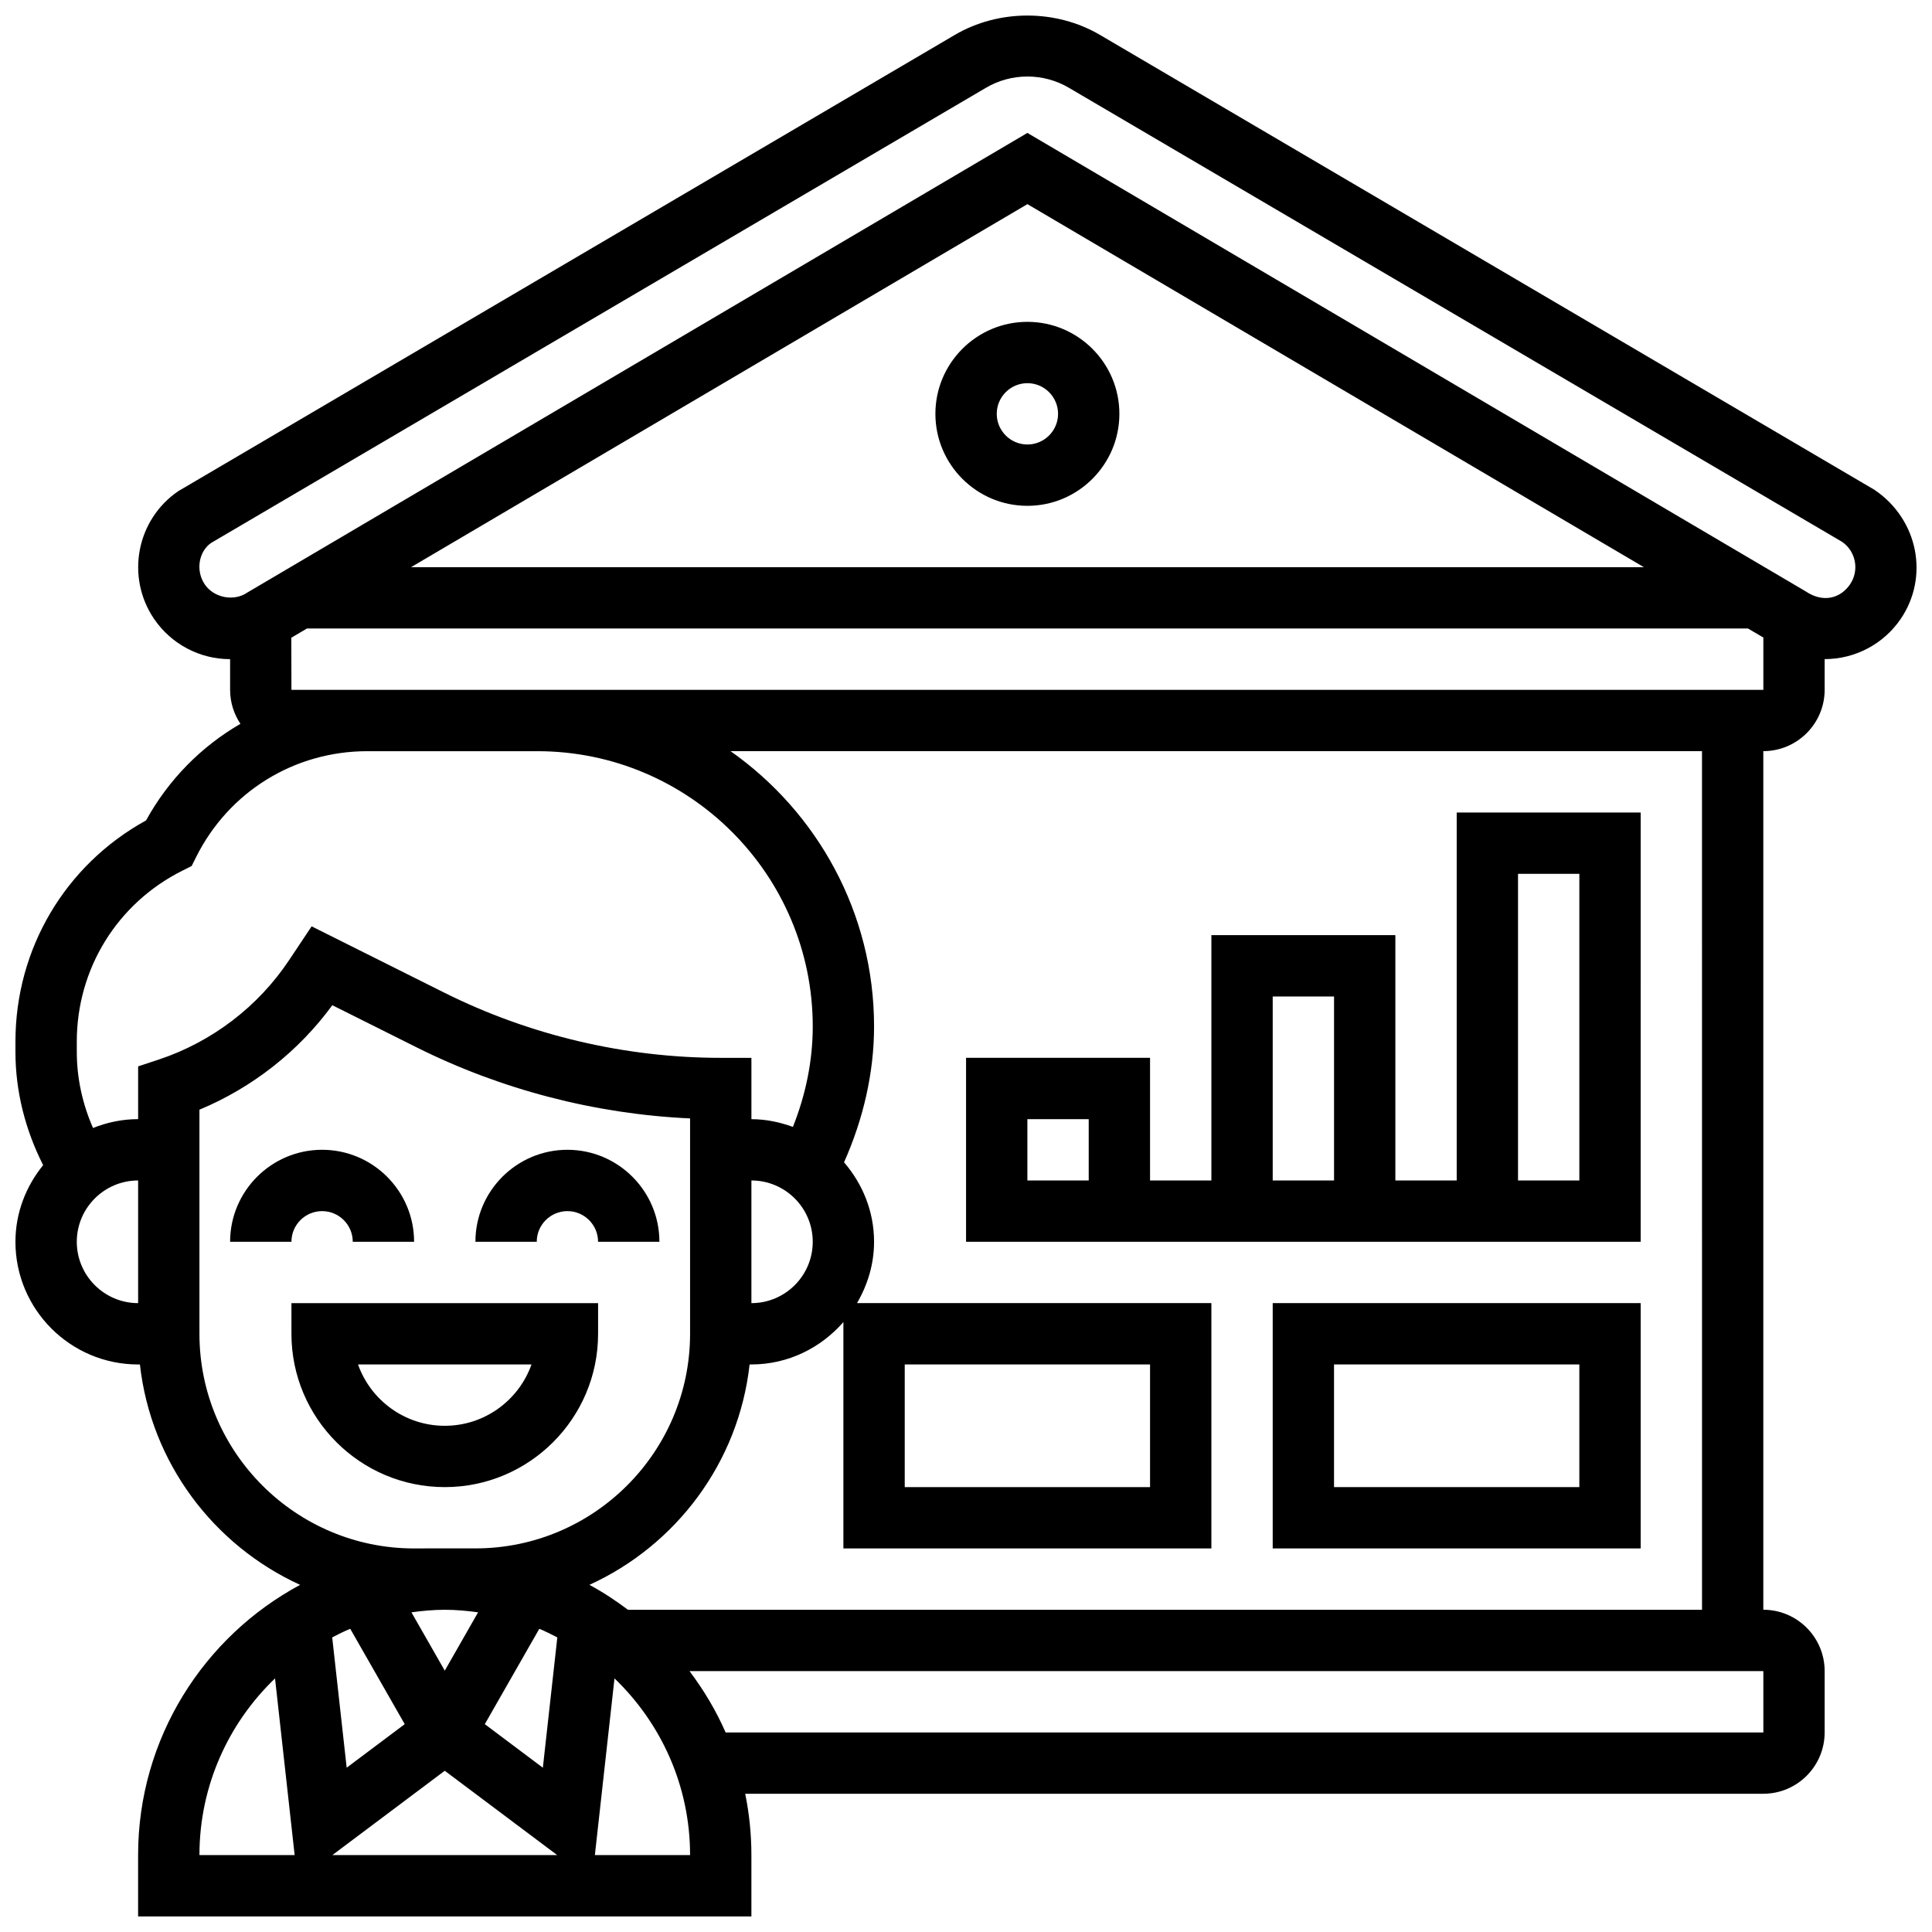
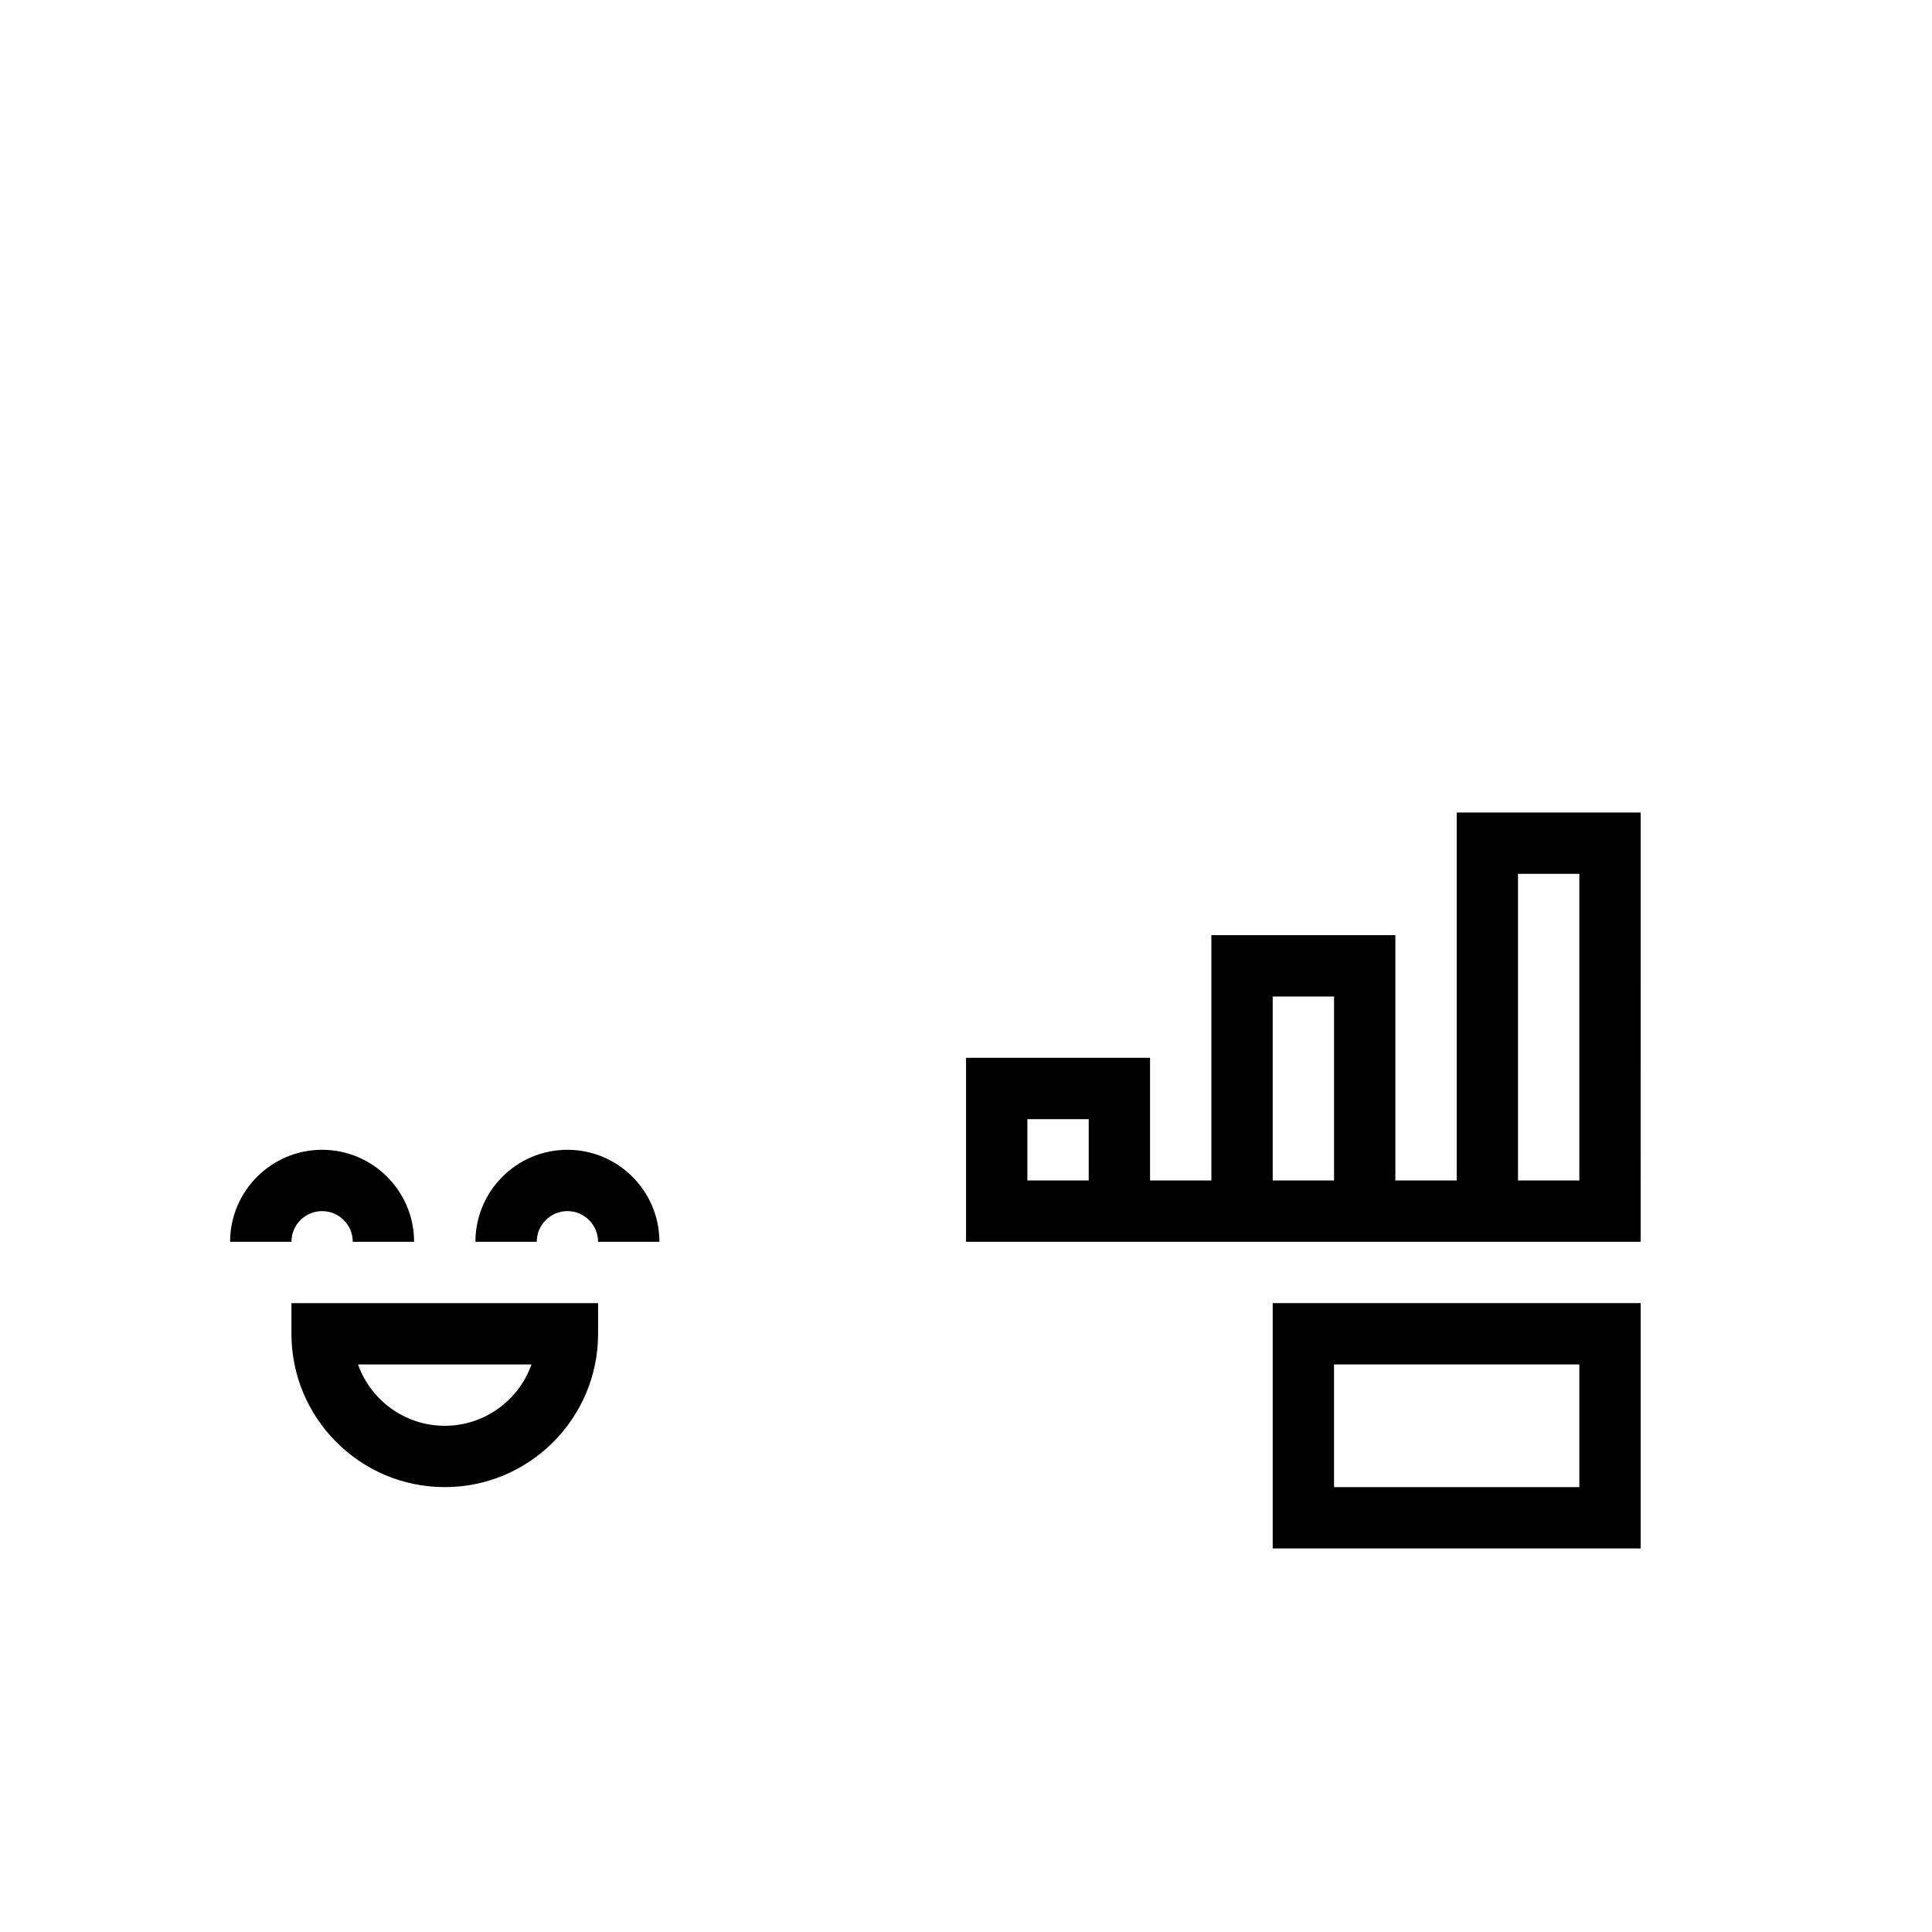
<svg xmlns="http://www.w3.org/2000/svg" width="800px" height="800px" version="1.1" viewBox="144 144 512 512">
  <defs>
    <clipPath id="a">
      <path d="m148.09 148.09h503.81v503.81h-503.81z" />
    </clipPath>
  </defs>
  <path d="m294.37 464.96c4.477 0 8.125 3.641 8.125 8.125h16.254c0-13.441-10.938-24.379-24.379-24.379s-24.379 10.938-24.379 24.379h16.254c-0.004-4.484 3.648-8.125 8.125-8.125z" />
  <path d="m229.36 464.96c4.477 0 8.125 3.641 8.125 8.125h16.254c0-13.441-10.938-24.379-24.379-24.379s-24.379 10.938-24.379 24.379h16.254c-0.004-4.484 3.648-8.125 8.125-8.125z" />
  <path d="m302.5 497.47v-8.125l-81.266-0.004v8.125c0 22.406 18.227 40.633 40.633 40.633 22.406 0.004 40.633-18.227 40.633-40.629zm-40.633 24.379c-10.598 0-19.633-6.793-22.988-16.254h45.973c-3.348 9.461-12.395 16.254-22.984 16.254z" />
  <g clip-path="url(#a)">
-     <path d="m640.84 273.86-205.32-120.6c-11.66-6.852-26.84-6.852-38.496 0l-205.78 120.9c-11.102 7.574-13.969 22.77-6.394 33.887 4.551 6.656 12.074 10.637 20.129 10.637v8.125c0 3.332 1.016 6.43 2.738 9.012-10.328 5.981-19.023 14.719-25.012 25.598-21.414 11.789-34.613 34.004-34.613 58.621v2.738c0 10.426 2.609 20.641 7.34 29.996-4.519 5.574-7.34 12.586-7.34 20.316 0 17.926 14.578 32.508 32.508 32.508h0.48c2.902 26.047 19.527 47.945 42.453 58.406-25.527 13.711-42.934 40.66-42.934 71.613v16.254h162.53v-16.254c0-5.566-0.57-11.004-1.641-16.254h269.81c8.965 0 16.254-7.289 16.254-16.254v-16.254c0-8.965-7.289-16.254-16.254-16.254v-227.54c8.965 0 16.254-7.289 16.254-16.254v-8.133c8.07 0 15.602-3.981 20.152-10.645 7.566-11.105 4.688-26.301-6.875-34.168zm-476.49 146.18c0-19.316 10.734-36.684 28.012-45.32l2.422-1.211 1.211-2.422c8.637-17.277 26.004-28.012 45.328-28.012h45.094c40.234 0 72.969 32.734 72.969 72.969 0 8.957-1.828 18.008-5.258 26.598-3.453-1.25-7.117-2.047-10.996-2.047v-16.254h-8.125c-25.332 0-50.691-5.981-73.352-17.316l-35.074-17.535-5.973 8.965c-8.191 12.297-20.422 21.633-34.449 26.312l-5.555 1.832v13.984c-4.227 0-8.25 0.871-11.953 2.348-2.805-6.387-4.301-13.23-4.301-20.152zm178.78 36.797c8.965 0 16.254 7.289 16.254 16.254s-7.289 16.254-16.254 16.254zm-178.78 16.254c0-8.957 7.289-16.254 16.254-16.254v32.508c-8.965-0.004-16.254-7.293-16.254-16.254zm89.391 81.262c-31.367 0-56.887-25.523-56.887-56.887v-59.387c13.992-5.82 26.266-15.449 35.211-27.688l22.316 11.156c22.477 11.238 47.387 17.699 72.496 18.844v57.062c0 31.359-25.516 56.887-56.887 56.887l-16.25 0.004zm-16.926 21.293 14.441 25.273-15.383 11.539-3.836-34.531c1.559-0.82 3.133-1.598 4.777-2.281zm25.051-5.039c3.008 0 5.934 0.277 8.832 0.676l-8.832 15.457-8.832-15.457c2.902-0.398 5.828-0.676 8.832-0.676zm0 42.664 29.801 22.348h-59.59zm10.613-12.352 14.441-25.273c1.633 0.684 3.219 1.473 4.777 2.285l-3.836 34.531zm-55.594-12.125 5.199 46.824h-25.23c0-18.391 7.715-34.992 20.031-46.824zm84.762 46.824 5.199-46.824c12.32 11.832 20.031 28.434 20.031 46.824zm309.66-32.504h-275.01c-2.551-5.82-5.793-11.238-9.574-16.254h284.58zm-16.254-32.508h-284.64c-3.242-2.43-6.625-4.68-10.215-6.606 22.934-10.449 39.559-32.359 42.453-58.406h0.477c9.75 0 18.414-4.406 24.379-11.23v59.988h97.52v-65.012h-93.91c2.797-4.805 4.519-10.305 4.519-16.254 0-8.078-3.062-15.375-7.957-21.062 5.121-11.488 7.957-23.777 7.957-35.992 0-30.148-15.074-56.805-38.039-72.969h257.45zm-211.29-32.504v-32.508h65.012v32.508zm-97.348-211.29h-65.184l-0.031-13.809 4.144-2.445h381.89l4.074 2.398v13.855zm-33.48-32.508 163.34-96.207 163.37 96.211zm381.34 4.566c-2.438 3.566-6.965 5.062-11.758 1.844l-206.25-121.49-206.72 121.8c-3.543 2.438-8.824 1.43-11.27-2.137-2.527-3.715-1.57-8.777 1.664-11.004l205.31-120.6c3.34-1.977 7.141-3.008 11.02-3.008 3.875 0 7.68 1.031 11.02 3l204.85 120.3c3.703 2.519 4.656 7.59 2.137 11.285z" />
-   </g>
-   <path d="m391.89 253.67c0 13.441 10.938 24.379 24.379 24.379s24.379-10.938 24.379-24.379-10.938-24.379-24.379-24.379c-13.438 0-24.379 10.938-24.379 24.379zm32.508 0c0 4.477-3.648 8.125-8.125 8.125-4.477 0-8.125-3.648-8.125-8.125s3.648-8.125 8.125-8.125c4.477 0 8.125 3.648 8.125 8.125z" />
+     </g>
  <path d="m481.28 554.35h97.52v-65.012h-97.52zm16.25-48.758h65.012v32.508h-65.012z" />
  <path d="m578.8 359.32h-48.758v97.52h-16.254v-65.012h-48.758v65.012h-16.254v-32.508h-48.758v48.758h178.78zm-146.28 97.52h-16.254v-16.254h16.254zm48.762-48.758h16.254v48.758h-16.254zm81.262 48.758h-16.254v-81.266h16.254z" />
</svg>